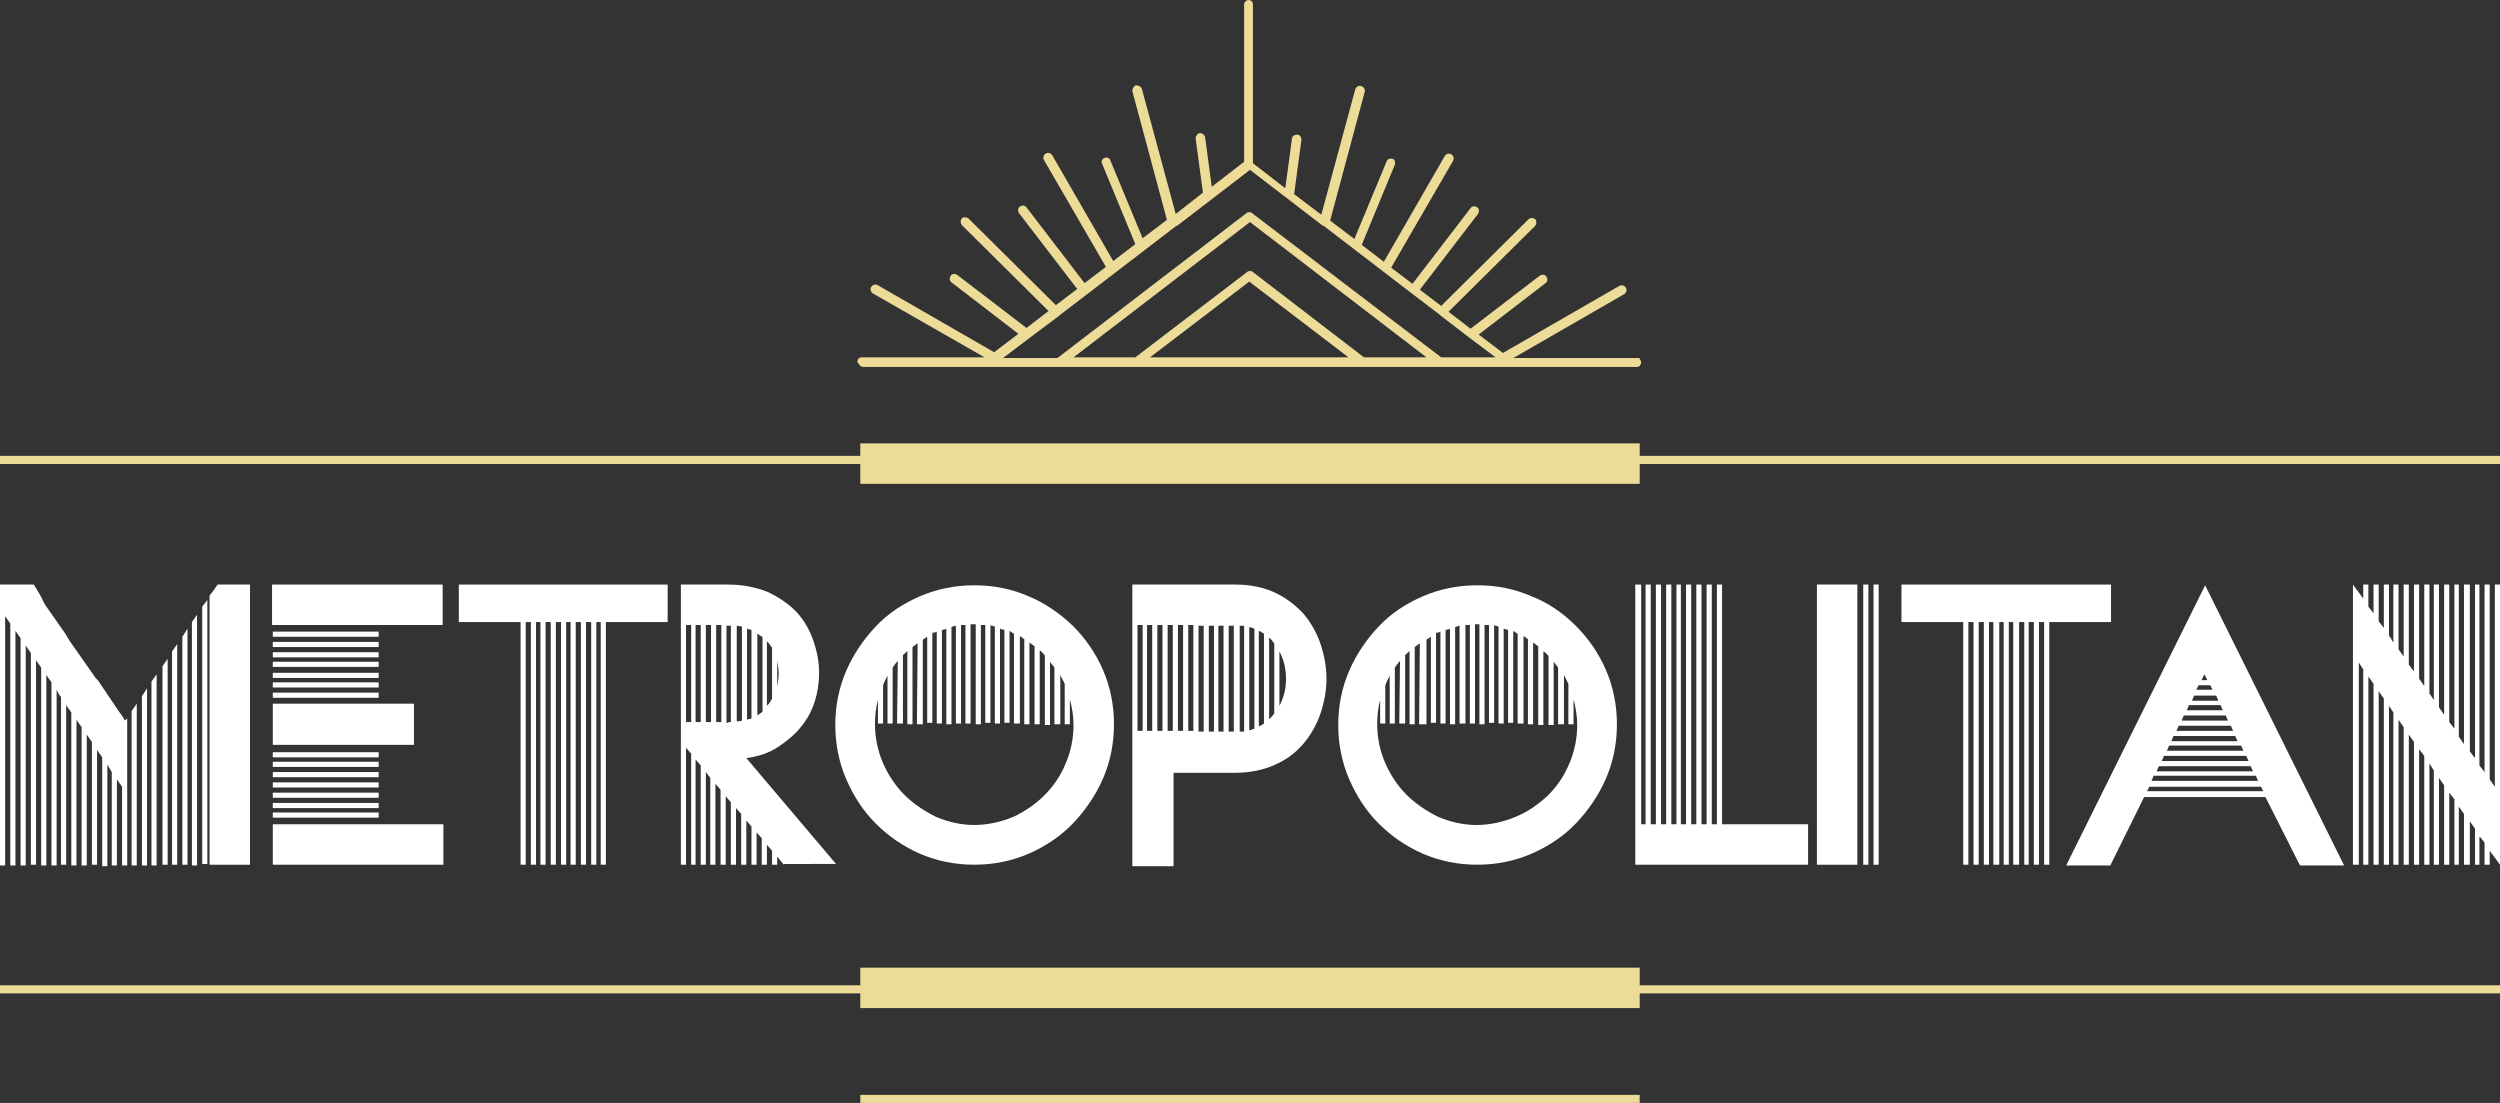
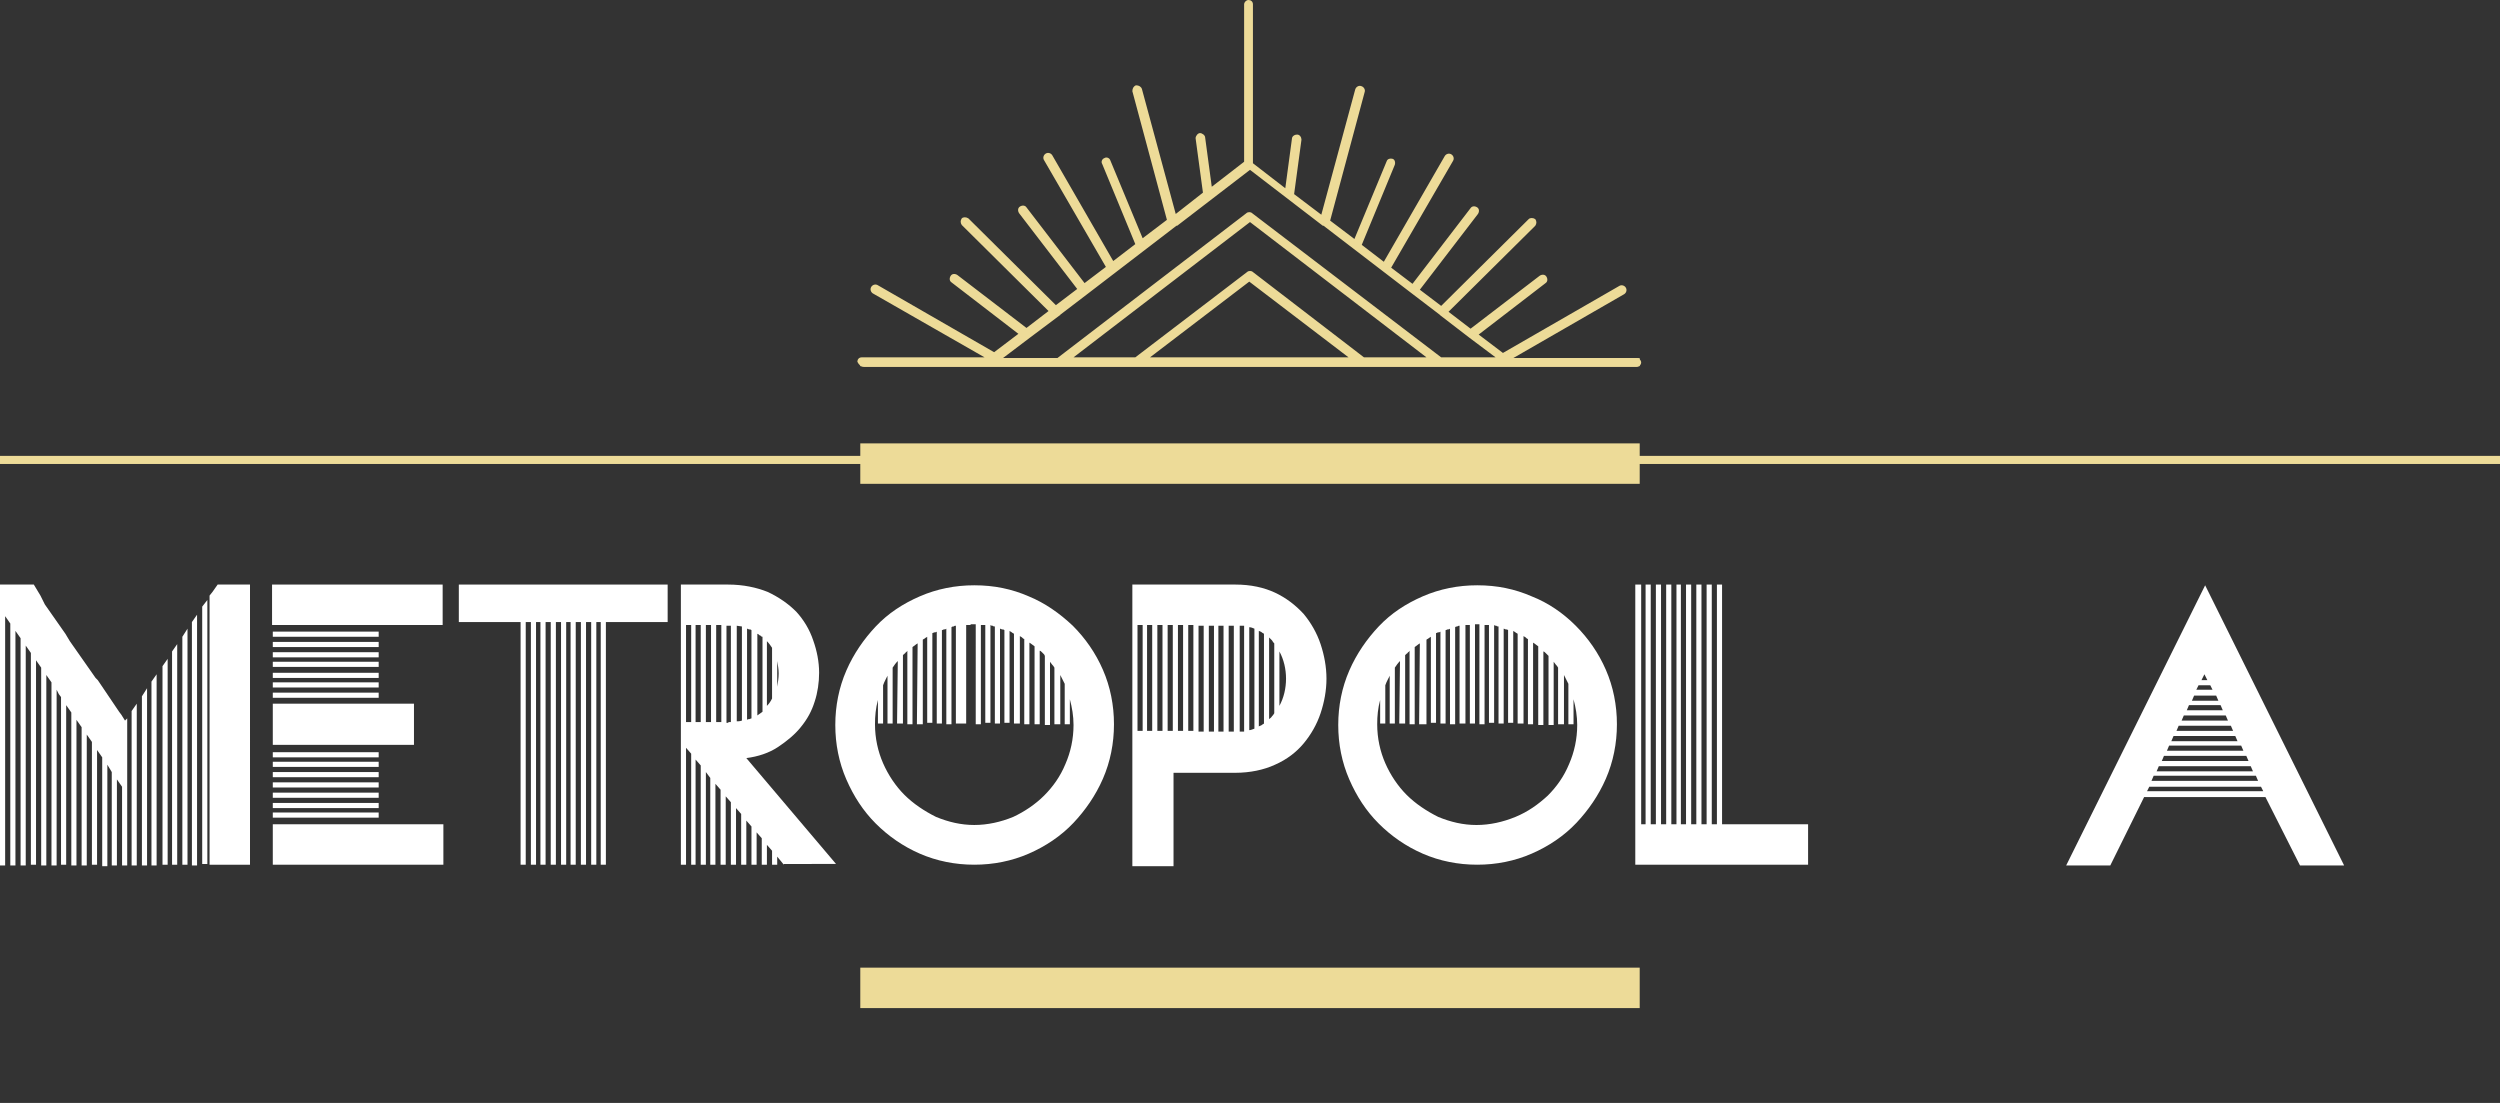
<svg xmlns="http://www.w3.org/2000/svg" version="1.1" id="Calque_1" x="0px" y="0px" viewBox="0 0 340 150" style="enable-background:new 0 0 340 150;" xml:space="preserve">
  <rect x="0" y="0" width="340" height="150" fill="#333333" stroke="none" />
  <style type="text/css">
	.st0{fill:#FFFFFF;}
	.st1{fill:#EDDB98;}
</style>
  <path class="st0" d="M17.9,96.7v8.8v12.2h0.7v-12.2v-9.8L17.9,96.7z M19.3,94.7v9.8v13.2H20v-14.3v-9.8L19.3,94.7z M20.6,92.7v9.8  v15.2h0.7v-16.3v-9.7L20.6,92.7z M22.1,90.6v9.7v17.3h0.7V99.3v-9.7L22.1,90.6z M23.4,88.6v9.7v19.3h0.7V97.3v-9.7L23.4,88.6z   M24.8,86.6v9.7v21.3h0.7V95.2v-9.7L24.8,86.6z M26.1,84.6v9.7v23.4h0.7V93.2v-9.6L26.1,84.6z M27.5,82.5v9.6v25.4h0.7V91.2v-9.6  L27.5,82.5z M4.1,79.5H3.4H2.7H2.1H1.4H0.7H0v3.3v34.9h0.7V83.8l0.7,1v32.9h0.7V85.8l0.7,1v30.9h0.7V87.8l0.7,1v28.8h0.7V89.8l0.7,1  v26.9h0h0.7V91.8l0.7,1v24.9h0.7V93.8L8,94.4v0l0.3,0.4v0v22.8h0.7V95.9l0.7,1v20.8h0.7V97.9v0l0.7,1v18.8h0.7V99.9v0l0.7,1v0v16.7  h0.7V102v0l0.7,1v0.1v14.7h0.7V104v0l0.6,1v0.1v12.6h0.7V106l0.7,1v10.7h0.7v-12.2v-7.8L17,98l-0.5-0.8l-0.3-0.4l-2.9-4.3L13,92.2  l-0.7-1l-0.7-1l-0.7-1l-0.7-1l-0.7-1l-0.6-1l-0.7-1l-0.7-1l-0.7-1l-0.7-1L5.5,81l-0.6-1l-0.3-0.5H4.1z M33.7,79.5H33h-0.7h-0.7H31  h-0.7h-0.7l0,0l-0.7,1l-0.4,0.5v9.6V97v20.6h0.4h0.7h0.7H31h0.7h0.7H33h0.7h0.3L34,79.5H33.7z" />
  <path class="st0" d="M60.3,112.1v5.5H37.1v-5.5h5.6v0H60.3z M37.1,110.5h14.4v0.7H37.1V110.5z M51.5,109.9H37.1v-0.7h14.4V109.9z   M51.5,108.5H37.1v-0.7h14.4V108.5z M51.5,107.1H37.1v-0.7h14.4V107.1z M51.5,105.7H37.1V105h14.4V105.7z M51.5,104.3H37.1v-0.7  h14.4V104.3z M51.5,103H37.1v-0.7h14.4V103z M56.3,101.3H37.1v-5.6h19.2V101.3z M51.5,94.9H37.1v-0.7h14.4V94.9z M51.5,93.5H37.1  v-0.7h14.4V93.5z M51.5,92.2H37.1v-0.7h14.4V92.2z M51.5,90.7H37.1v-0.7h14.4V90.7z M51.5,89.4H37.1v-0.7h14.4V89.4z M51.5,88H37.1  v-0.7h14.4V88z M51.5,86.6H37.1v-0.7h14.4V86.6z M42.6,85h-5.6v-5.5h23.2V85H43.4H42.6z" />
  <polygon class="st0" points="90.8,84.6 82.4,84.6 82.4,117.6 81.7,117.6 81.7,84.6 81.1,84.6 81.1,117.6 80.4,117.6 80.4,84.6   79.7,84.6 79.7,117.6 79,117.6 79,84.6 78.3,84.6 78.3,117.6 77.6,117.6 77.6,84.6 77,84.6 77,117.6 76.3,117.6 76.3,84.6   75.6,84.6 75.6,117.6 74.9,117.6 74.9,84.6 74.2,84.6 74.2,117.6 73.5,117.6 73.5,84.6 72.9,84.6 72.9,117.6 72.2,117.6 72.2,84.6   71.5,84.6 71.5,117.6 70.8,117.6 70.8,84.6 62.4,84.6 62.4,79.5 90.8,79.5 " />
  <g>
    <path class="st0" d="M105.9,91.6c0-0.6-0.1-1.1-0.2-1.7v3.5C105.8,92.8,105.9,92.2,105.9,91.6 M104.3,96c0.3-0.3,0.5-0.6,0.7-1   v-6.9c-0.2-0.3-0.4-0.6-0.7-0.9V96z M103.6,86.6c-0.1-0.1-0.2-0.2-0.3-0.2c-0.1-0.1-0.2-0.2-0.3-0.2v11.1l0.7-0.5V86.6z    M102.2,85.7c-0.1-0.1-0.2-0.1-0.3-0.1c-0.1,0-0.2-0.1-0.3-0.1v12.4c0.1-0.1,0.2-0.1,0.3-0.1c0.1,0,0.2-0.1,0.3-0.1V85.7z    M100.9,98V85.2l-0.7-0.1v13C100.4,98.1,100.6,98.1,100.9,98 M99.2,98.2c0.1,0,0.2,0,0.2,0V85.1c-0.1,0-0.2,0-0.2,0H99h-0.2v13.2   H99C99.1,98.2,99.1,98.2,99.2,98.2 M98.1,85h-0.7v13.2h0.7V85z M96.7,85H96v13.2h0.7V85z M95.3,85h-0.7v13.2h0.7V85z M94,85h-0.7   v13.2H94V85z M106.6,117.6l-0.9-1.1v1.1H105v-1.9l-0.7-0.8v2.7h-0.7v-3.6l-0.7-0.8v4.4h-0.7v-5.2l-0.7-0.8v6h-0.7v-6.9l-0.7-0.8   v7.7h-0.7v-8.5l-0.7-0.8v9.3h-0.7v-10.2l-0.7-0.8v11h-0.7v-11.8L96,105v12.6h-0.7v-13.5l-0.7-0.8v14.3H94v-15.1l-0.7-0.8v15.9h-0.7   v-16.8v-2.6V85V82v-2.5H99c2.1,0,3.9,0.4,5.4,1c1.5,0.7,2.8,1.6,3.9,2.7c1,1.1,1.8,2.4,2.3,3.9c0.5,1.4,0.8,2.9,0.8,4.4   c0,1.3-0.2,2.7-0.6,3.9c-0.4,1.3-1,2.4-1.9,3.5c-0.8,1-1.9,1.9-3.1,2.7c-1.2,0.8-2.7,1.3-4.3,1.5l12.2,14.4H106.6z" />
-     <path class="st0" d="M142,108.2c1.2-1.2,2.2-2.6,2.9-4.3c0.7-1.6,1.1-3.4,1.1-5.3c0-1.2-0.2-2.4-0.5-3.5v3.4h-0.7V93   c-0.1-0.2-0.2-0.4-0.3-0.6c-0.1-0.2-0.2-0.4-0.3-0.6v6.7h-0.8v-7.7c-0.1-0.2-0.2-0.3-0.3-0.4c-0.1-0.1-0.2-0.3-0.3-0.4v8.6h-0.7   v-9.4L142,89c-0.1-0.1-0.2-0.2-0.3-0.3c-0.1-0.1-0.2-0.2-0.3-0.2v10h-0.7V87.9c-0.3-0.2-0.5-0.4-0.7-0.5v11.1h-0.7V86.9   c-0.1,0-0.2-0.1-0.3-0.2c-0.1-0.1-0.2-0.1-0.3-0.2v11.9h-0.8V86.2c-0.1-0.1-0.2-0.1-0.3-0.2c-0.1-0.1-0.2-0.1-0.3-0.2v12.5h-0.7   V85.7c-0.1-0.1-0.2-0.1-0.3-0.1c-0.1,0-0.2-0.1-0.3-0.1V86v12.4h-0.7V86v-0.8c-0.1,0-0.2,0-0.3-0.1c-0.1,0-0.2,0-0.3-0.1v13.3H134   V85c-0.1,0-0.2,0-0.3,0c-0.1,0-0.2,0-0.3,0v13.5h-0.7V84.9h-0.3H132V86v12.4h-0.7V86V85c-0.1,0-0.2,0-0.3,0c-0.1,0-0.2,0-0.3,0   v13.4H130V85.1c-0.1,0-0.2,0-0.3,0.1c-0.1,0-0.2,0-0.3,0.1v13.2h-0.7v-13c-0.1,0.1-0.2,0.1-0.3,0.1c-0.1,0-0.2,0.1-0.3,0.1V86v12.4   h-0.7V86v-0.1c-0.1,0.1-0.2,0.1-0.3,0.1c-0.1,0-0.2,0.1-0.3,0.1v12.2h-0.7V86.6c-0.1,0.1-0.2,0.1-0.3,0.2c-0.1,0.1-0.2,0.1-0.3,0.2   v11.5h-0.8l0.1-11c-0.2,0.1-0.4,0.3-0.7,0.5v10.5h-0.7v-10c-0.1,0.1-0.1,0.2-0.2,0.2c-0.1,0.1-0.1,0.2-0.2,0.2   c-0.1,0.1-0.2,0.2-0.2,0.2v9.3h-0.8l0.1-8.5c-0.3,0.3-0.5,0.6-0.7,0.9v7.6h-0.7l0-6.5c-0.1,0.2-0.2,0.4-0.3,0.6   c-0.1,0.2-0.2,0.4-0.3,0.7v5.2h-0.7v-3.2c-0.3,1.1-0.4,2.2-0.4,3.3c0,1.9,0.4,3.7,1.1,5.3c0.7,1.6,1.7,3.1,2.9,4.3   c1.2,1.2,2.7,2.2,4.3,3c1.7,0.7,3.4,1.1,5.2,1.1c1.8,0,3.6-0.4,5.3-1.1C139.3,110.4,140.8,109.4,142,108.2 M145.9,85.1   c1.7,1.7,3.1,3.7,4.1,6c1,2.3,1.5,4.8,1.5,7.4c0,2.6-0.5,5.1-1.5,7.4c-1,2.3-2.4,4.3-4,6c-1.7,1.8-3.8,3.2-6.1,4.2   c-2.3,1-4.8,1.5-7.4,1.5c-2.6,0-5.1-0.5-7.4-1.5c-2.3-1-4.3-2.4-6-4.1c-1.7-1.7-3-3.7-4-6c-1-2.3-1.5-4.8-1.5-7.4   c0-2.6,0.5-5.1,1.5-7.4c1-2.3,2.4-4.3,4-6c1.7-1.8,3.7-3.1,6-4.1c2.3-1,4.8-1.5,7.4-1.5c2.7,0,5.1,0.5,7.4,1.5   C142.1,82,144.1,83.4,145.9,85.1" />
+     <path class="st0" d="M142,108.2c1.2-1.2,2.2-2.6,2.9-4.3c0.7-1.6,1.1-3.4,1.1-5.3c0-1.2-0.2-2.4-0.5-3.5v3.4h-0.7V93   c-0.1-0.2-0.2-0.4-0.3-0.6c-0.1-0.2-0.2-0.4-0.3-0.6v6.7h-0.8v-7.7c-0.1-0.2-0.2-0.3-0.3-0.4c-0.1-0.1-0.2-0.3-0.3-0.4v8.6h-0.7   v-9.4L142,89c-0.1-0.1-0.2-0.2-0.3-0.3c-0.1-0.1-0.2-0.2-0.3-0.2v10h-0.7V87.9c-0.3-0.2-0.5-0.4-0.7-0.5v11.1h-0.7V86.9   c-0.1,0-0.2-0.1-0.3-0.2c-0.1-0.1-0.2-0.1-0.3-0.2v11.9h-0.8V86.2c-0.1-0.1-0.2-0.1-0.3-0.2c-0.1-0.1-0.2-0.1-0.3-0.2v12.5h-0.7   V85.7c-0.1-0.1-0.2-0.1-0.3-0.1c-0.1,0-0.2-0.1-0.3-0.1V86v12.4h-0.7V86v-0.8c-0.1,0-0.2,0-0.3-0.1c-0.1,0-0.2,0-0.3-0.1v13.3H134   V85c-0.1,0-0.2,0-0.3,0c-0.1,0-0.2,0-0.3,0v13.5h-0.7V84.9h-0.3H132V86v12.4V86V85c-0.1,0-0.2,0-0.3,0c-0.1,0-0.2,0-0.3,0   v13.4H130V85.1c-0.1,0-0.2,0-0.3,0.1c-0.1,0-0.2,0-0.3,0.1v13.2h-0.7v-13c-0.1,0.1-0.2,0.1-0.3,0.1c-0.1,0-0.2,0.1-0.3,0.1V86v12.4   h-0.7V86v-0.1c-0.1,0.1-0.2,0.1-0.3,0.1c-0.1,0-0.2,0.1-0.3,0.1v12.2h-0.7V86.6c-0.1,0.1-0.2,0.1-0.3,0.2c-0.1,0.1-0.2,0.1-0.3,0.2   v11.5h-0.8l0.1-11c-0.2,0.1-0.4,0.3-0.7,0.5v10.5h-0.7v-10c-0.1,0.1-0.1,0.2-0.2,0.2c-0.1,0.1-0.1,0.2-0.2,0.2   c-0.1,0.1-0.2,0.2-0.2,0.2v9.3h-0.8l0.1-8.5c-0.3,0.3-0.5,0.6-0.7,0.9v7.6h-0.7l0-6.5c-0.1,0.2-0.2,0.4-0.3,0.6   c-0.1,0.2-0.2,0.4-0.3,0.7v5.2h-0.7v-3.2c-0.3,1.1-0.4,2.2-0.4,3.3c0,1.9,0.4,3.7,1.1,5.3c0.7,1.6,1.7,3.1,2.9,4.3   c1.2,1.2,2.7,2.2,4.3,3c1.7,0.7,3.4,1.1,5.2,1.1c1.8,0,3.6-0.4,5.3-1.1C139.3,110.4,140.8,109.4,142,108.2 M145.9,85.1   c1.7,1.7,3.1,3.7,4.1,6c1,2.3,1.5,4.8,1.5,7.4c0,2.6-0.5,5.1-1.5,7.4c-1,2.3-2.4,4.3-4,6c-1.7,1.8-3.8,3.2-6.1,4.2   c-2.3,1-4.8,1.5-7.4,1.5c-2.6,0-5.1-0.5-7.4-1.5c-2.3-1-4.3-2.4-6-4.1c-1.7-1.7-3-3.7-4-6c-1-2.3-1.5-4.8-1.5-7.4   c0-2.6,0.5-5.1,1.5-7.4c1-2.3,2.4-4.3,4-6c1.7-1.8,3.7-3.1,6-4.1c2.3-1,4.8-1.5,7.4-1.5c2.7,0,5.1,0.5,7.4,1.5   C142.1,82,144.1,83.4,145.9,85.1" />
    <path class="st0" d="M174.9,92.3c0-1.3-0.3-2.6-0.9-3.7V96C174.6,94.9,174.9,93.6,174.9,92.3 M173.3,87.5c-0.1-0.1-0.2-0.2-0.3-0.4   c-0.1-0.1-0.2-0.2-0.4-0.4v11.1c0.1-0.1,0.3-0.2,0.4-0.4c0.1-0.1,0.2-0.2,0.3-0.4V87.5z M171.9,86.2c-0.1-0.1-0.2-0.1-0.3-0.2   c-0.1-0.1-0.2-0.1-0.4-0.2v13c0.1-0.1,0.3-0.1,0.4-0.2c0.1-0.1,0.2-0.1,0.3-0.2V86.2z M170.6,85.5c-0.2-0.1-0.5-0.2-0.7-0.2v14   c0.2,0,0.4-0.1,0.7-0.2V85.5z M169.2,85.1c-0.1,0-0.2,0-0.3,0c-0.1,0-0.2,0-0.3,0v14.4c0.1,0,0.2,0,0.3,0c0.1,0,0.2,0,0.3,0V85.1z    M167.8,85.1h-0.7v14.4h0.7V85.1z M166.4,85.1h-0.7v14.4h0.7V85.1z M165.1,85.1h-0.7v14.4h0.7V85.1z M163.6,85.1H163v14.4h0.7V85.1   z M162.3,85h-0.7v14.4h0.7V85z M160.9,85h-0.7v14.4h0.7V85z M159.5,85h-0.7v14.4h0.7V85z M158.1,85h-0.7v14.4h0.7V85z M156.7,85   h-0.7v14.4h0.7V85z M155.4,85h-0.7v14.4h0.7V85z M173.4,80.6c1.5,0.7,2.8,1.7,3.9,2.9c1,1.2,1.8,2.6,2.3,4.1   c0.5,1.5,0.8,3.1,0.8,4.7s-0.3,3.2-0.8,4.7c-0.5,1.5-1.3,2.9-2.3,4.1c-1,1.2-2.3,2.2-3.9,2.9c-1.5,0.7-3.4,1.1-5.4,1.1h-8.4v12.7   H154v-16.8v-1.3V85v-3.5v-2h14C170.1,79.5,171.9,79.9,173.4,80.6" />
    <path class="st0" d="M210.5,108.2c1.2-1.2,2.2-2.6,2.9-4.3c0.7-1.6,1.1-3.4,1.1-5.3c0-1.2-0.2-2.4-0.5-3.5v3.4h-0.7V93   c-0.1-0.2-0.2-0.4-0.3-0.6c-0.1-0.2-0.2-0.4-0.3-0.6v6.7h-0.8v-7.7c-0.1-0.2-0.2-0.3-0.3-0.4c-0.1-0.1-0.2-0.3-0.3-0.4v8.6h-0.7   v-9.4l-0.1-0.1c-0.1-0.1-0.2-0.2-0.3-0.3c-0.1-0.1-0.2-0.2-0.3-0.2v10h-0.7V87.9c-0.3-0.2-0.5-0.4-0.7-0.5v11.1h-0.7V86.9   c-0.1,0-0.2-0.1-0.3-0.2c-0.1-0.1-0.2-0.1-0.3-0.2v11.9h-0.8V86.2c-0.1-0.1-0.2-0.1-0.3-0.2c-0.1-0.1-0.2-0.1-0.3-0.2v12.5h-0.7   V85.7c-0.1-0.1-0.2-0.1-0.3-0.1c-0.1,0-0.2-0.1-0.3-0.1V86v12.4h-0.7V86v-0.8c-0.1,0-0.2,0-0.3-0.1c-0.1,0-0.2,0-0.3-0.1v13.3h-0.7   V85c-0.1,0-0.2,0-0.3,0c-0.1,0-0.2,0-0.3,0v13.5h-0.7V84.9h-0.3h-0.3V86v12.4h-0.7V86V85c-0.1,0-0.2,0-0.3,0c-0.1,0-0.2,0-0.3,0   v13.4h-0.8V85.1c-0.1,0-0.2,0-0.3,0.1c-0.1,0-0.2,0-0.3,0.1v13.2h-0.7v-13c-0.1,0.1-0.2,0.1-0.3,0.1c-0.1,0-0.2,0.1-0.3,0.1V86   v12.4h-0.7V86v-0.1c-0.1,0.1-0.2,0.1-0.3,0.1c-0.1,0-0.2,0.1-0.3,0.1v12.2h-0.7V86.6c-0.1,0.1-0.2,0.1-0.3,0.2   c-0.1,0.1-0.2,0.1-0.3,0.2v11.5H193l0.1-11c-0.2,0.1-0.4,0.3-0.7,0.5v10.5h-0.7v-10c-0.1,0.1-0.1,0.2-0.2,0.2   c-0.1,0.1-0.1,0.2-0.2,0.2c-0.1,0.1-0.2,0.2-0.2,0.2v9.3h-0.8l0.1-8.5c-0.3,0.3-0.5,0.6-0.7,0.9v7.6H189l0-6.5   c-0.1,0.2-0.2,0.4-0.3,0.6c-0.1,0.2-0.2,0.4-0.3,0.7v5.2h-0.7v-3.2c-0.3,1.1-0.4,2.2-0.4,3.3c0,1.9,0.4,3.7,1.1,5.3   c0.7,1.6,1.7,3.1,2.9,4.3c1.2,1.2,2.7,2.2,4.3,3c1.7,0.7,3.4,1.1,5.2,1.1c1.8,0,3.6-0.4,5.3-1.1   C207.8,110.4,209.2,109.4,210.5,108.2 M214.3,85.1c1.7,1.7,3.1,3.7,4.1,6c1,2.3,1.5,4.8,1.5,7.4c0,2.6-0.5,5.1-1.5,7.4   c-1,2.3-2.4,4.3-4,6c-1.7,1.8-3.8,3.2-6.1,4.2c-2.3,1-4.8,1.5-7.4,1.5c-2.6,0-5.1-0.5-7.4-1.5c-2.3-1-4.3-2.4-6-4.1   c-1.7-1.7-3-3.7-4-6c-1-2.3-1.5-4.8-1.5-7.4c0-2.6,0.5-5.1,1.5-7.4c1-2.3,2.4-4.3,4-6c1.7-1.8,3.7-3.1,6-4.1c2.3-1,4.8-1.5,7.4-1.5   c2.7,0,5.1,0.5,7.4,1.5C210.6,82,212.6,83.4,214.3,85.1" />
  </g>
  <polygon class="st0" points="245.9,112.1 245.9,117.6 234.2,117.6 233.5,117.6 232.8,117.6 232.1,117.6 231.4,117.6 230.7,117.6   230,117.6 229.3,117.6 228.6,117.6 228,117.6 227.3,117.6 226.6,117.6 225.9,117.6 225.2,117.6 224.5,117.6 223.8,117.6   223.2,117.6 222.4,117.6 222.4,112.1 222.4,79.5 223.2,79.5 223.2,112.1 223.8,112.1 223.8,79.5 224.5,79.5 224.5,112.1   225.2,112.1 225.2,79.5 225.9,79.5 225.9,112.1 226.6,112.1 226.6,79.5 227.3,79.5 227.3,112.1 228,112.1 228,79.5 228.6,79.5   228.6,112.1 229.3,112.1 229.3,79.5 230,79.5 230,112.1 230.7,112.1 230.7,79.5 231.4,79.5 231.4,112.1 232.1,112.1 232.1,79.5   232.8,79.5 232.8,112.1 233.5,112.1 233.5,79.5 234.2,79.5 234.2,112.1 " />
-   <path class="st0" d="M255.5,117.6h-0.7V79.5h0.7V117.6z M253.4,79.5h0.7v38.1h-0.7V79.5z M247.1,79.5h5.5v38.1h-5.5v-14V101v-5.5  v-5.3V79.5z" />
-   <polygon class="st0" points="287.1,84.6 278.7,84.6 278.7,117.6 278,117.6 278,84.6 277.3,84.6 277.3,117.6 276.6,117.6 276.6,84.6   275.9,84.6 275.9,117.6 275.3,117.6 275.3,84.6 274.6,84.6 274.6,117.6 273.8,117.6 273.8,84.6 273.2,84.6 273.2,117.6 272.5,117.6   272.5,84.6 271.9,84.6 271.9,117.6 271.1,117.6 271.1,84.6 270.5,84.6 270.5,117.6 269.8,117.6 269.8,84.6 269.1,84.6 269.1,117.6   268.4,117.6 268.4,84.6 267.7,84.6 267.7,117.6 267,117.6 267,84.6 258.6,84.6 258.6,79.5 287.1,79.5 " />
  <path class="st0" d="M299.4,92.5h0.8l-0.4-0.8L299.4,92.5z M300.6,93.2H299l-0.3,0.6h2.2L300.6,93.2z M298.4,94.6l-0.3,0.7h3.6  l-0.3-0.7H298.4z M297.7,95.9l-0.3,0.7h4.9l-0.3-0.7H297.7z M297,97.3l-0.3,0.7l6.3,0l-0.3-0.7H297z M296.3,98.7l-0.3,0.7l7.7,0  l-0.3-0.7H296.3z M295.6,100.1l-0.3,0.7h9l-0.3-0.7H295.6z M295,101.4l-0.3,0.7l10.4,0l-0.3-0.7H295z M294.3,102.8l-0.3,0.7l11.8,0  l-0.3-0.7H294.3z M293.6,104.2l-0.3,0.7l13.1,0l-0.3-0.7H293.6z M292.9,105.5l-0.3,0.7h14.5l-0.3-0.7H292.9z M307.8,107.6l-0.3-0.6  h-15.2l-0.3,0.6H307.8z M308.1,108.4h-16.5l-4.6,9.3h-6l18.9-38.1l18.9,38.1h-6L308.1,108.4z" />
-   <polygon class="st0" points="339.3,79.5 339.3,107 338.6,106 338.6,79.5 337.9,79.5 337.9,105 337.2,104.1 337.2,79.5 336.6,79.5   336.6,103.1 335.9,102.2 335.9,79.5 335.1,79.5 335.1,101.2 334.4,100.2 334.4,79.5 333.8,79.5 333.8,99.1 333.1,98.2 333.1,79.5   332.4,79.5 332.4,97.2 331.7,96.2 331.7,79.5 331,79.5 331,95.2 330.4,94.3 330.4,79.5 329.7,79.5 329.7,93.3 329,92.3 329,79.5   328.3,79.5 328.3,91.3 327.6,90.4 327.6,79.5 326.9,79.5 326.9,89.3 326.2,88.3 326.2,79.5 325.5,79.5 325.5,87.4 324.9,86.4   324.9,79.5 324.2,79.5 324.2,85.4 323.5,84.5 323.5,79.5 322.8,79.5 322.8,83.4 322.1,82.5 322.1,79.5 321.4,79.5 321.4,81.4   320,79.5 320,80.9 320,89.1 320,117.6 320.8,117.6 320.8,90.1 321.3,90.9 321.3,90.9 321.4,91 321.4,117.6 322.1,117.6 322.1,92   322.8,93 322.8,117.6 323.5,117.6 323.5,94 324.2,95 324.2,117.6 324.9,117.6 324.9,96 325.5,96.9 325.5,117.6 326.2,117.6   326.2,97.9 326.9,98.9 326.9,117.6 327.6,117.6 327.6,99.9 328.3,100.9 328.3,117.6 329,117.6 329,101.9 329.7,102.8 329.7,117.6   330.4,117.6 330.4,103.8 331,104.8 331,117.6 331.7,117.6 331.7,105.8 332.4,106.8 332.4,117.6 333.1,117.6 333.1,107.8   333.8,108.7 333.8,117.6 334.4,117.6 334.4,109.7 335.1,110.7 335.1,117.6 335.9,117.6 335.9,111.7 336.6,112.7 336.6,117.6   337.2,117.6 337.2,113.7 337.9,114.6 337.9,117.6 338.6,117.6 338.6,115.7 340,117.6 340,79.5 " />
  <g>
    <g>
      <rect x="0" y="62" class="st1" width="340" height="1.1" />
    </g>
    <g>
-       <rect x="0" y="134" class="st1" width="340" height="1.1" />
-     </g>
+       </g>
    <g>
-       <rect x="117" y="148.9" class="st1" width="106" height="1.1" />
-     </g>
+       </g>
  </g>
  <g>
    <rect x="117" y="48.7" class="st1" width="106" height="1.1" />
  </g>
  <rect x="117" y="131.6" class="st1" width="106" height="5.5" />
  <g>
    <rect x="117" y="60.3" class="st1" width="106" height="5.5" />
  </g>
  <g>
    <g>
      <path class="st1" d="M140.1,45.9L140.1,45.9C140.1,45.9,140.1,45.9,140.1,45.9l4-3c0,0,0.1,0,0.1-0.1l3.8-2.9l0,0l0,0l12-9.2    c0,0,0,0,0.1,0l9.9-7.6l9.9,7.6c0,0,0,0,0.1,0l12,9.2l0,0l0,0l3.8,2.9c0,0,0,0,0.1,0.1l3.9,3c0,0,0,0,0,0l3.6,2.7H196L170.3,29    c-0.2-0.2-0.6-0.2-0.8,0l-25.7,19.7h-7.4L140.1,45.9z M185.5,48.6L185.5,48.6l-15.1-11.6c-0.2-0.2-0.6-0.2-0.8,0l0.4,0.5l-0.4-0.5    l-15.2,11.6h-8.4l24-18.4l24,18.4H185.5z M156.4,48.6L156.4,48.6l13.5-10.3l13.5,10.3H156.4z M117.5,49.9L117.5,49.9h105.1    c0.3,0,0.6-0.3,0.6-0.6c0-0.3-0.3-0.6-0.6-0.6h-16.8l15.1-8.7c0.3-0.2,0.4-0.6,0.2-0.9c-0.2-0.3-0.6-0.4-0.9-0.2l-15.8,9.1    l-3.3-2.5l9.1-7c0.3-0.2,0.3-0.6,0.1-0.9c-0.2-0.3-0.6-0.3-0.9-0.1l-9.4,7.2l-3-2.3l11.8-11.7c0.2-0.3,0.2-0.6,0-0.9    c-0.3-0.2-0.7-0.2-0.9,0l-11.9,11.8l-2.9-2.2l7.9-10.3c0.2-0.3,0.2-0.7-0.1-0.9c-0.3-0.2-0.7-0.2-0.9,0.1l-7.9,10.3l-2.9-2.2    l8.4-14.5c0.2-0.3,0.1-0.7-0.2-0.9c-0.3-0.2-0.7-0.1-0.9,0.2l-8.3,14.4l-3-2.3l4.5-10.9c0.1-0.3,0-0.7-0.3-0.8    c-0.3-0.1-0.7,0-0.8,0.3l-4.4,10.6l-3.3-2.5l4.7-17.5c0.1-0.3-0.1-0.7-0.5-0.8c-0.3-0.1-0.7,0.1-0.8,0.5l-4.6,17l-3.7-2.8l1-7.4    c0-0.3-0.2-0.7-0.6-0.7c-0.3,0-0.7,0.2-0.7,0.6l-0.9,6.7l-4.4-3.4V0.6c0-0.4-0.3-0.6-0.6-0.6c-0.3,0-0.6,0.3-0.6,0.6V22l-4.4,3.4    l-0.9-6.7c0-0.3-0.4-0.6-0.7-0.6c-0.3,0-0.6,0.4-0.6,0.7l1,7.4l-3.7,2.9l-4.6-17c-0.1-0.3-0.4-0.5-0.8-0.5    c-0.3,0.1-0.5,0.4-0.5,0.8l4.7,17.5l-3.3,2.5l-4.4-10.6c-0.1-0.3-0.5-0.5-0.8-0.3c-0.3,0.1-0.5,0.5-0.3,0.8l4.5,10.9l-3,2.3    l-8.3-14.4c-0.2-0.3-0.6-0.4-0.9-0.2c-0.3,0.2-0.4,0.6-0.2,0.9l8.4,14.5l-2.9,2.2l-7.9-10.3c-0.2-0.3-0.6-0.3-0.9-0.1    c-0.3,0.2-0.3,0.6-0.1,0.9l7.9,10.3l-2.9,2.2l-11.9-11.8c-0.3-0.2-0.7-0.2-0.9,0c-0.2,0.3-0.2,0.6,0,0.9l11.8,11.7l-3,2.3    l-9.4-7.2c-0.3-0.2-0.7-0.2-0.9,0.1c-0.2,0.3-0.2,0.7,0.1,0.9l9.1,7l-3.3,2.5l-15.8-9.1c-0.3-0.2-0.7-0.1-0.9,0.2    c-0.2,0.3-0.1,0.7,0.2,0.9l15.2,8.7h-16.7c-0.4,0-0.6,0.3-0.6,0.6C116.8,49.6,117.1,49.9,117.5,49.9" />
    </g>
  </g>
</svg>